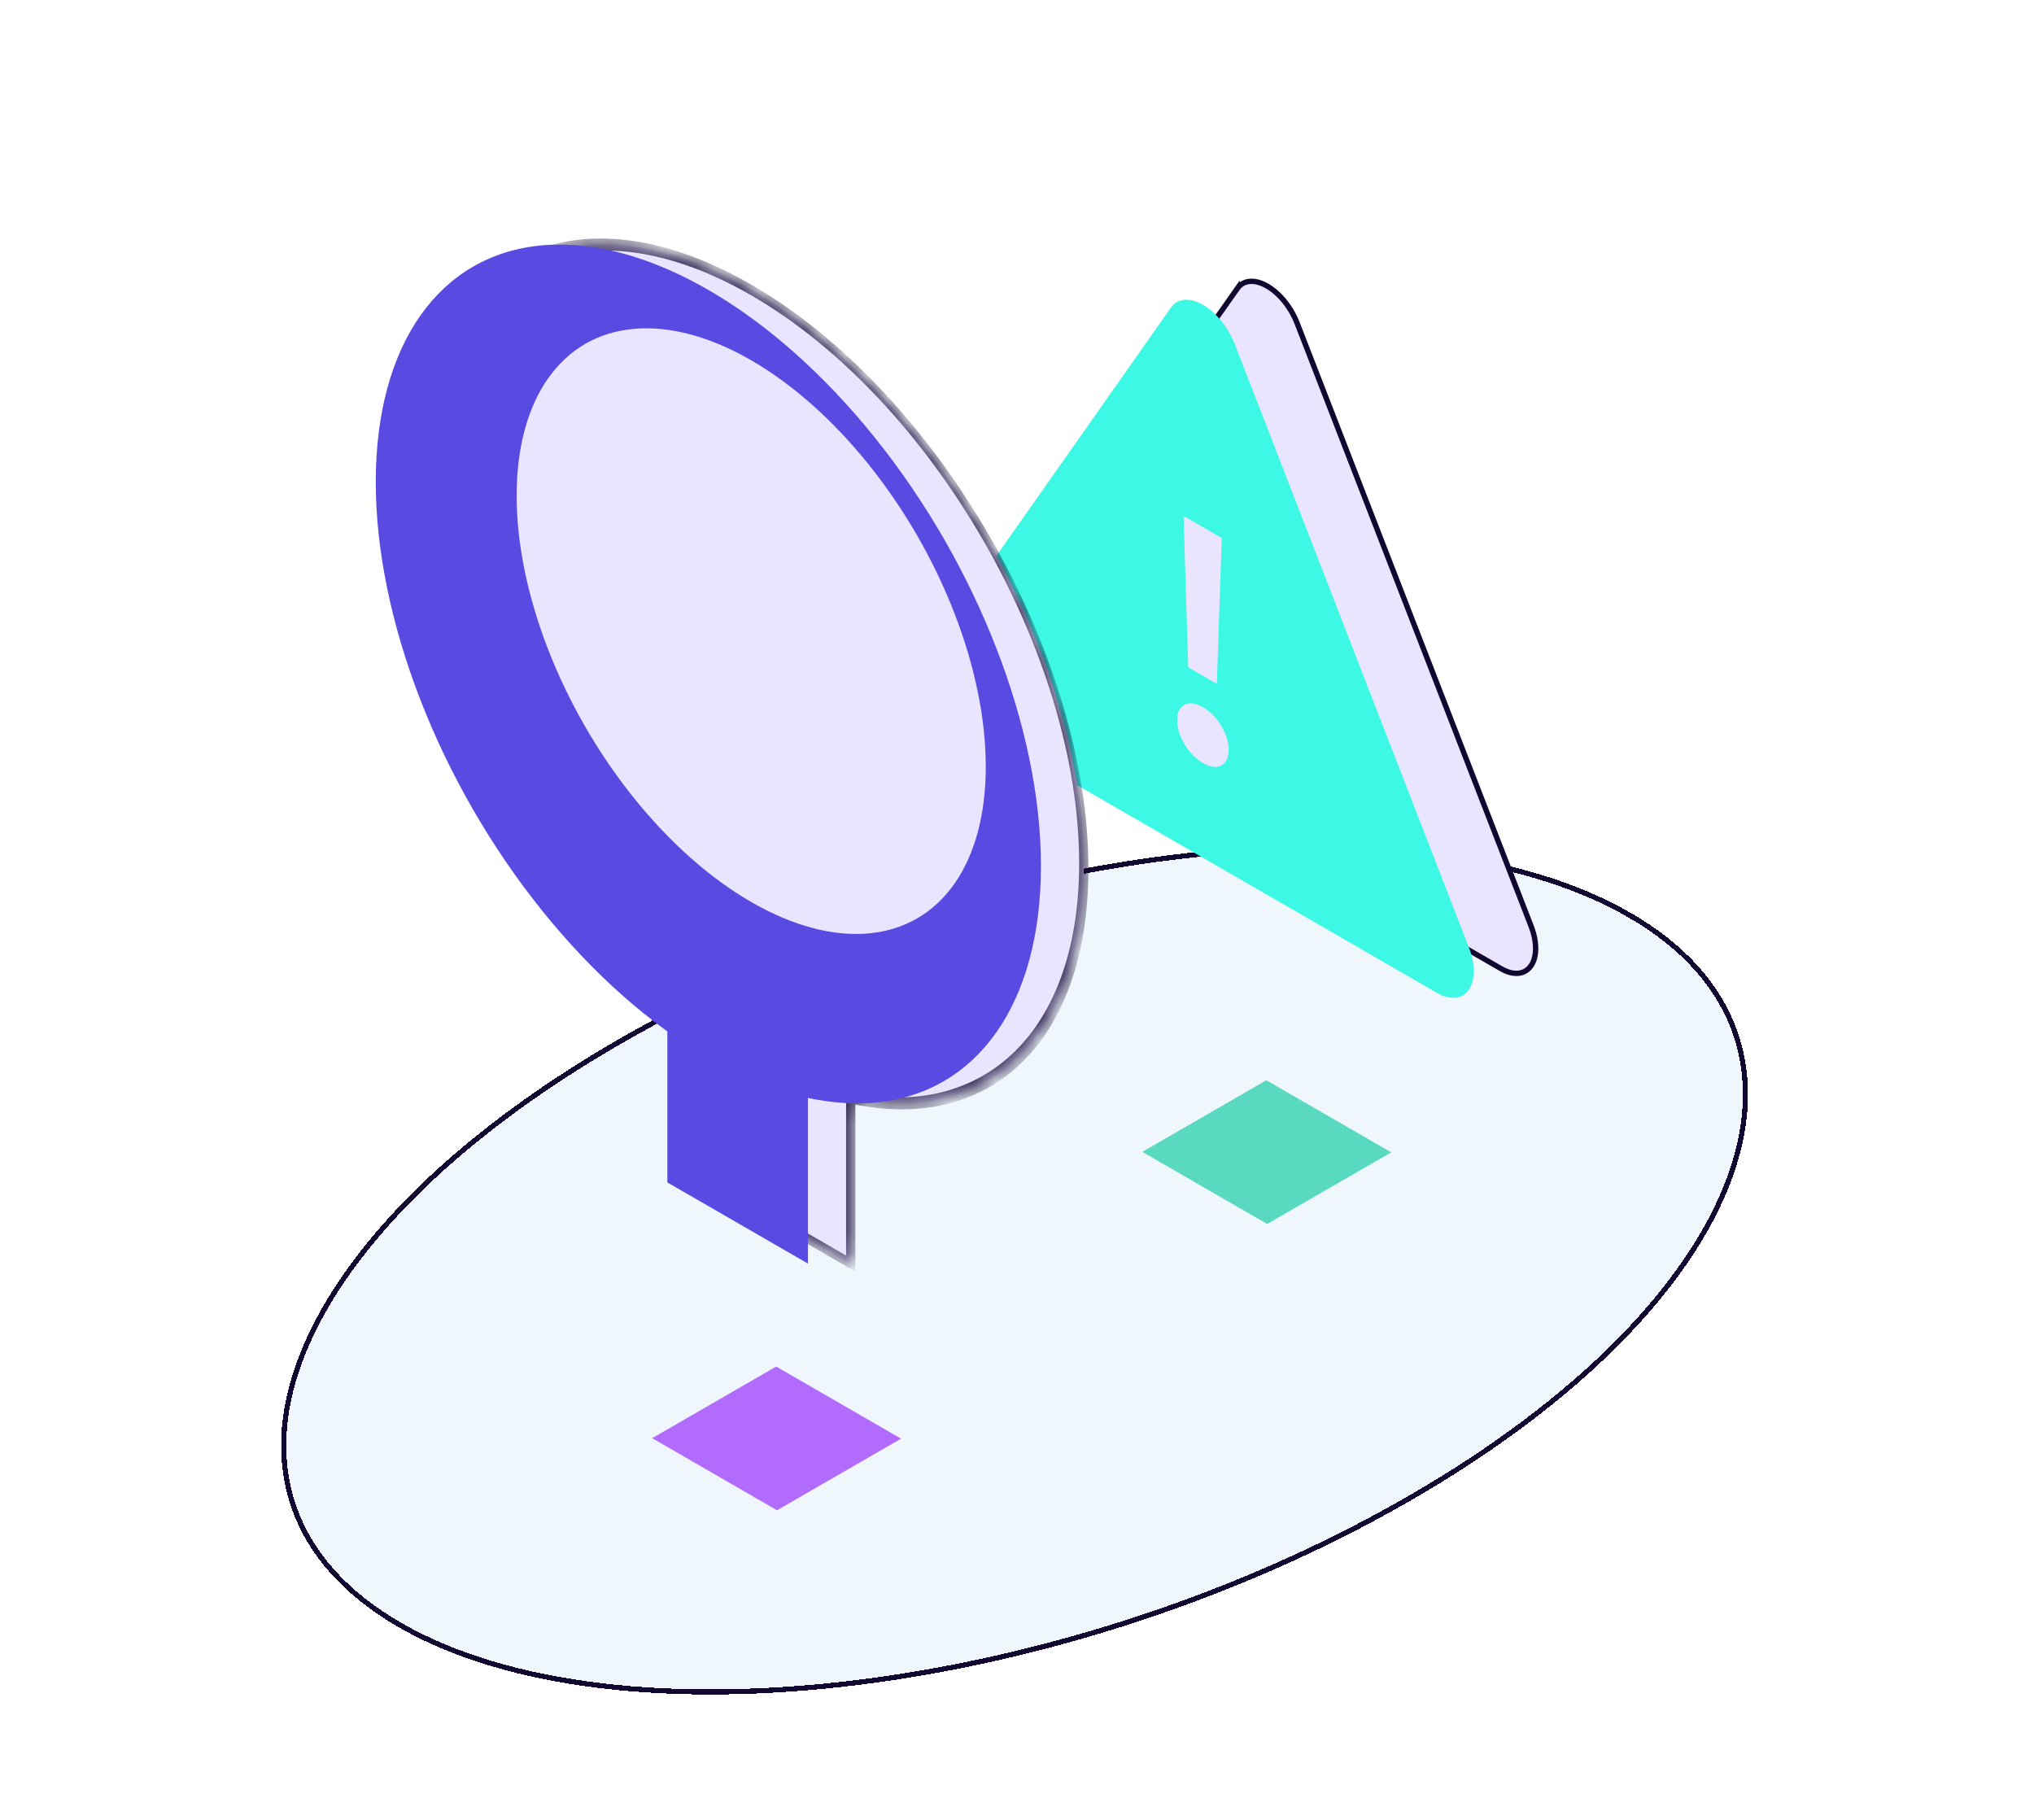
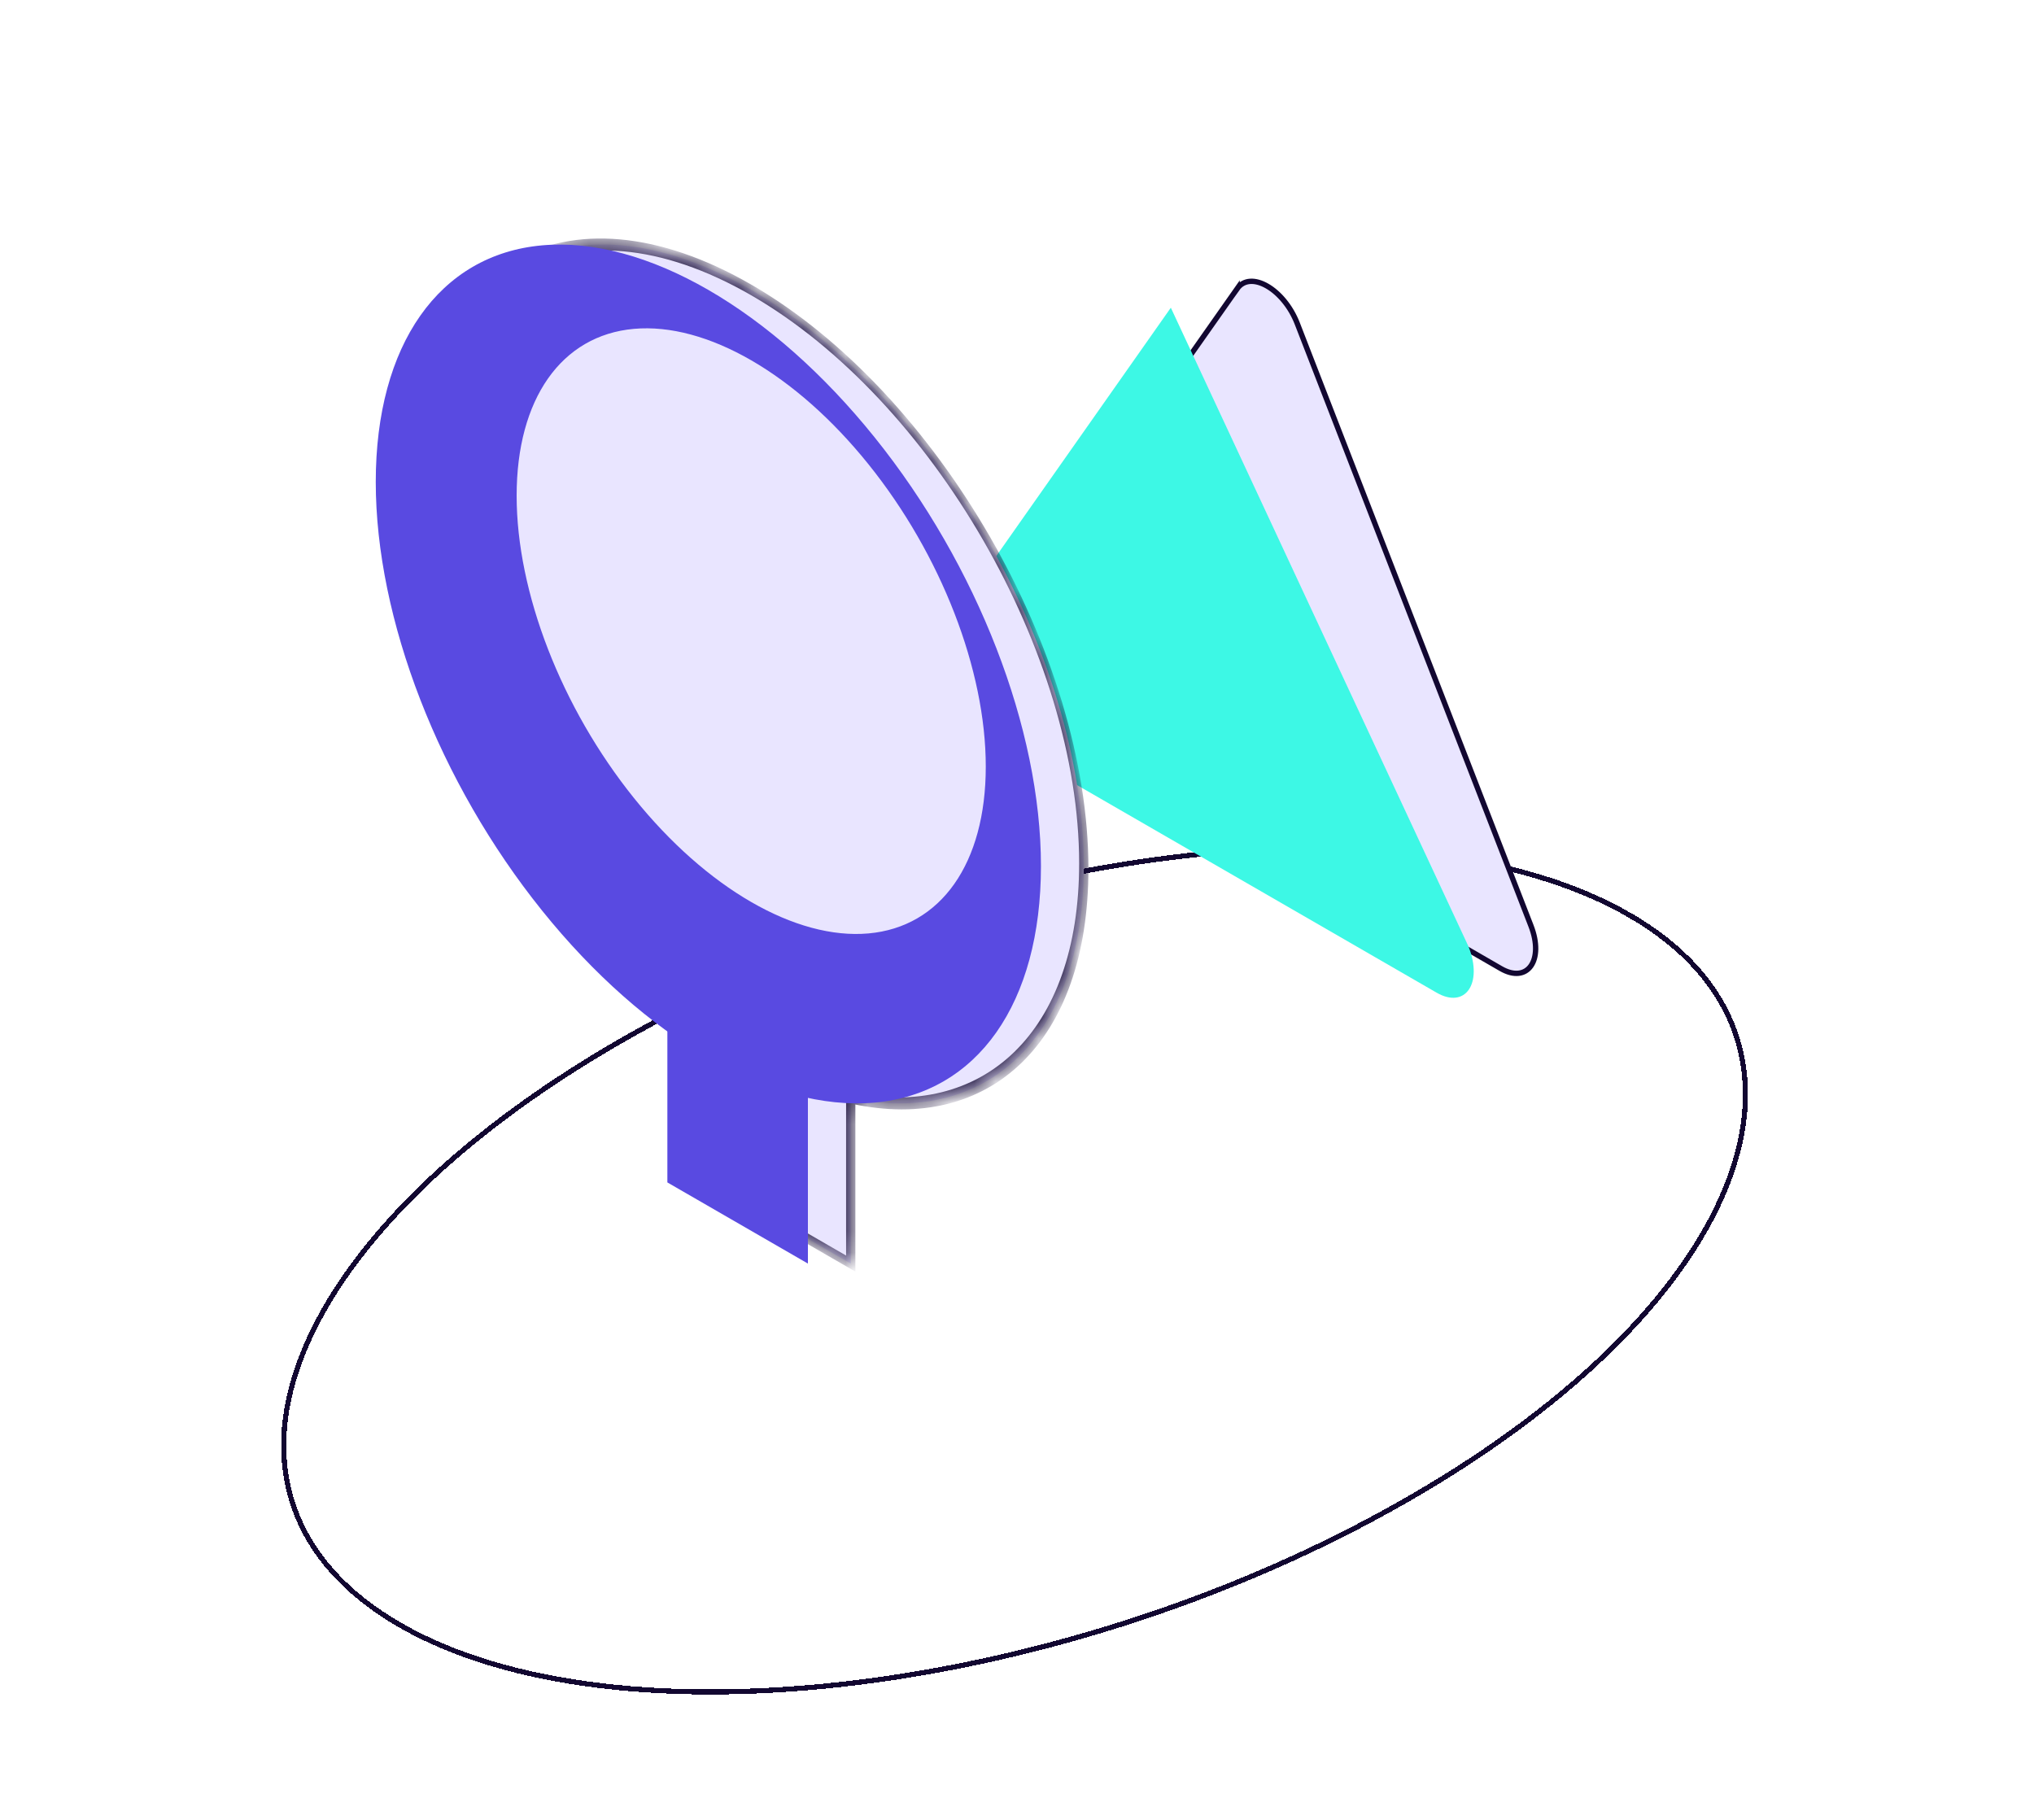
<svg xmlns="http://www.w3.org/2000/svg" width="95" height="85" fill="none">
  <g filter="url(#a)" shape-rendering="crispEdges">
-     <ellipse cx="21.433" cy="33.276" fill="url(#b)" rx="21.433" ry="33.276" transform="matrix(.866 .5 -.866 .5 57.642 30.06)" />
    <path stroke="#120731" stroke-width=".238" d="M76.1 40.835c5.08 2.933 6.495 7.44 4.645 12.373-1.849 4.933-6.96 10.278-14.9 14.862-7.941 4.585-17.2 7.536-25.743 8.604-8.544 1.068-16.352.25-21.43-2.682-5.08-2.932-6.495-7.44-4.646-12.373 1.85-4.932 6.96-10.278 14.902-14.863 7.94-4.584 17.198-7.535 25.741-8.603 8.545-1.067 16.353-.25 21.432 2.682Z" />
  </g>
-   <path fill="#B26BFF" d="m30.459 67.172 5.793-3.345 5.834 3.368-5.794 3.345z" />
-   <path fill="#59D9C0" d="m53.352 53.8 5.793-3.345 5.834 3.368-5.794 3.345z" />
  <path fill="#E9E5FF" stroke="#120731" stroke-width=".25" d="M57.779 13.489c.625-.89 2.187.012 2.812 1.623l10.913 28.126c.625 1.61-.156 2.722-1.406 2l-21.826-12.6c-1.25-.722-2.031-2.736-1.406-3.625l10.913-15.525Z" />
-   <path fill="#3DF8E5" d="M54.685 14.372c.667-.949 2.333.014 3 1.732L68.598 44.23c.666 1.718-.167 2.903-1.5 2.134L45.272 33.763c-1.333-.77-2.166-2.918-1.5-3.866l10.913-15.525Z" />
-   <path fill="#E9E5FF" d="M55.496 31.167 55.28 24.1l1.783 1.03-.23 6.81-1.337-.772Zm.69 4.47c-.334-.192-.618-.48-.852-.865-.235-.396-.352-.775-.352-1.14 0-.364.117-.603.352-.717.234-.115.518-.076.851.117.342.197.626.486.851.866.235.385.352.76.352 1.123 0 .364-.117.609-.352.734-.225.12-.509.08-.85-.117Z" />
+   <path fill="#3DF8E5" d="M54.685 14.372L68.598 44.23c.666 1.718-.167 2.903-1.5 2.134L45.272 33.763c-1.333-.77-2.166-2.918-1.5-3.866l10.913-15.525Z" />
  <mask id="c" fill="#fff">
    <path d="M35.085 13.54c8.58 4.954 15.535 17 15.535 26.907 0 8.036-4.577 12.196-10.886 10.835v7.735l-6.564-3.79v-7.053c-7.676-5.521-13.62-16.507-13.62-25.665.001-9.906 6.956-13.922 15.535-8.969Z" />
  </mask>
  <path fill="#E9E5FF" d="M35.085 13.54c8.58 4.954 15.535 17 15.535 26.907 0 8.036-4.577 12.196-10.886 10.835v7.735l-6.564-3.79v-7.053c-7.676-5.521-13.62-16.507-13.62-25.665.001-9.906 6.956-13.922 15.535-8.969Z" />
  <path fill="#120731" d="M35.085 13.54v-.25.25ZM50.62 40.447l.216.125-.216-.125ZM39.734 51.282l-.065-.276-.151-.032v.183l.216.125Zm0 7.735v.25l.217.125v-.25l-.217-.125Zm-6.564-3.79-.216-.125v.25l.216.125v-.25Zm0-7.053.217.125v-.22l-.19-.138-.027.233ZM19.55 22.51l-.216-.125.217.125Zm15.535-8.969v.25c8.46 4.885 15.318 16.763 15.318 26.532l.217.125.216.125c0-10.045-7.052-22.26-15.75-27.282v.25ZM50.62 40.447l-.217-.125c0 7.924-4.513 12.026-10.733 10.684l.064.276.065.276c6.396 1.38 11.037-2.837 11.037-10.986l-.216-.125ZM39.734 51.282l-.216-.125v7.735l.216.125.217.125v-7.735l-.217-.125Zm0 7.735v-.25l-6.564-3.79v.5l6.564 3.79v-.25Zm-6.564-3.79.217.125V48.3l-.217-.125-.216-.125v7.053l.216.125Zm0-7.053.027-.233c-7.569-5.444-13.43-16.277-13.43-25.307l-.216-.125-.217-.125c0 9.286 6.027 20.425 13.81 26.023l.026-.233ZM19.55 22.51l.217.125c0-9.768 6.858-13.728 15.318-8.844v-.5c-8.699-5.022-15.75-.95-15.75 9.094l.216.125Z" mask="url(#c)" />
  <circle cx="17.938" cy="17.938" r="17.938" fill="#594AE1" transform="matrix(.866 .5 0 1 17.55 4.572)" />
  <g filter="url(#d)">
    <circle cx="12.651" cy="12.651" r="12.651" fill="#E9E5FF" transform="matrix(.866 .5 0 1 22.13 12.502)" />
  </g>
  <path fill="#594AE1" d="M31.17 44.21 37.734 48v11.017l-6.564-3.79z" />
  <defs>
    <radialGradient id="f" cx="0" cy="0" r="1" gradientTransform="matrix(0 96.852 -123.929 0 16.314 31.923)" gradientUnits="userSpaceOnUse">
      <stop stop-color="#3DF8E5" stop-opacity=".4" />
      <stop offset="1" stop-color="#3DF8E5" stop-opacity="0" />
    </radialGradient>
    <radialGradient id="g" cx="0" cy="0" r="1" gradientTransform="matrix(0 61.953 -50.32 0 177.201 17.855)" gradientUnits="userSpaceOnUse">
      <stop stop-color="#FFBF01" stop-opacity=".2" />
      <stop offset="1" stop-color="#FFBF01" stop-opacity="0" />
    </radialGradient>
    <radialGradient id="h" cx="0" cy="0" r="1" gradientTransform="rotate(77.131 -.673 127.679) scale(87.25 70.867)" gradientUnits="userSpaceOnUse">
      <stop stop-color="#C397F3" stop-opacity=".5" />
      <stop offset="1" stop-color="#C397F3" stop-opacity="0" />
    </radialGradient>
    <filter id="a" width="68.565" height="41.487" x="13.104" y="37.621" color-interpolation-filters="sRGB" filterUnits="userSpaceOnUse">
      <feFlood flood-opacity="0" result="BackgroundImageFix" />
      <feColorMatrix in="SourceAlpha" result="hardAlpha" values="0 0 0 0 0 0 0 0 0 0 0 0 0 0 0 0 0 0 127 0" />
      <feOffset dy="1.902" />
      <feComposite in2="hardAlpha" operator="out" />
      <feColorMatrix values="0 0 0 0 0.071 0 0 0 0 0.027 0 0 0 0 0.192 0 0 0 1 0" />
      <feBlend in2="BackgroundImageFix" result="effect1_dropShadow_2003_207" />
      <feBlend in="SourceGraphic" in2="effect1_dropShadow_2003_207" result="shape" />
    </filter>
    <filter id="d" width="21.912" height="28.294" x="22.13" y="17.331" color-interpolation-filters="sRGB" filterUnits="userSpaceOnUse">
      <feFlood flood-opacity="0" result="BackgroundImageFix" />
      <feBlend in="SourceGraphic" in2="BackgroundImageFix" result="shape" />
      <feColorMatrix in="SourceAlpha" result="hardAlpha" values="0 0 0 0 0 0 0 0 0 0 0 0 0 0 0 0 0 0 127 0" />
      <feOffset dx="2" dy="-2" />
      <feComposite in2="hardAlpha" k2="-1" k3="1" operator="arithmetic" />
      <feColorMatrix values="0 0 0 0 0 0 0 0 0 0 0 0 0 0 0 0 0 0 1 0" />
      <feBlend in2="shape" result="effect1_innerShadow_2003_207" />
    </filter>
    <clipPath id="e">
      <path fill="#fff" d="M0 0h202v113.625H0z" />
    </clipPath>
    <pattern id="b" width="1" height="1" patternTransform="matrix(119.076 0 0 66.98 -38.105 -.214)" patternUnits="userSpaceOnUse" preserveAspectRatio="none" viewBox="0 0 202 113.625">
      <g clip-path="url(#e)">
-         <path fill="#fff" d="M0 0h202v113.625H0z" />
        <ellipse cx="16.314" cy="31.923" fill="url(#f)" rx="123.929" ry="96.852" />
        <ellipse cx="177.201" cy="17.855" fill="url(#g)" rx="50.32" ry="61.953" />
        <ellipse cx="123.949" cy="99.898" fill="url(#h)" rx="71.067" ry="87.496" transform="rotate(82.408 123.949 99.898)" />
        <path stroke="#000" stroke-width=".135" d="M0 11.362h201.371M0 22.617h201.371M0 33.871h201.371M0 45.125h201.371M.629 56.379H202M.629 67.633H202M.629 78.887H202M.629 90.142H202M0 101.396h201.371" />
        <path stroke="#120731" stroke-width=".135" d="M11.362 112.893V.352m11.201 112.541V.352m11.2 112.541V.352m11.2 112.541V.352m11.2 112.19V0m11.2 112.542V0m11.2 112.542V0m11.2 112.542V0m11.201 112.893V.352m11.2 112.541V.352m11.2 112.541V.352m11.2 112.541V.352m11.2 112.541V.352m11.2 112.19V0m11.2 112.542V0m11.201 112.542V0m11.2 112.542V0m11.2 112.893V.352" opacity=".5" />
      </g>
    </pattern>
  </defs>
</svg>